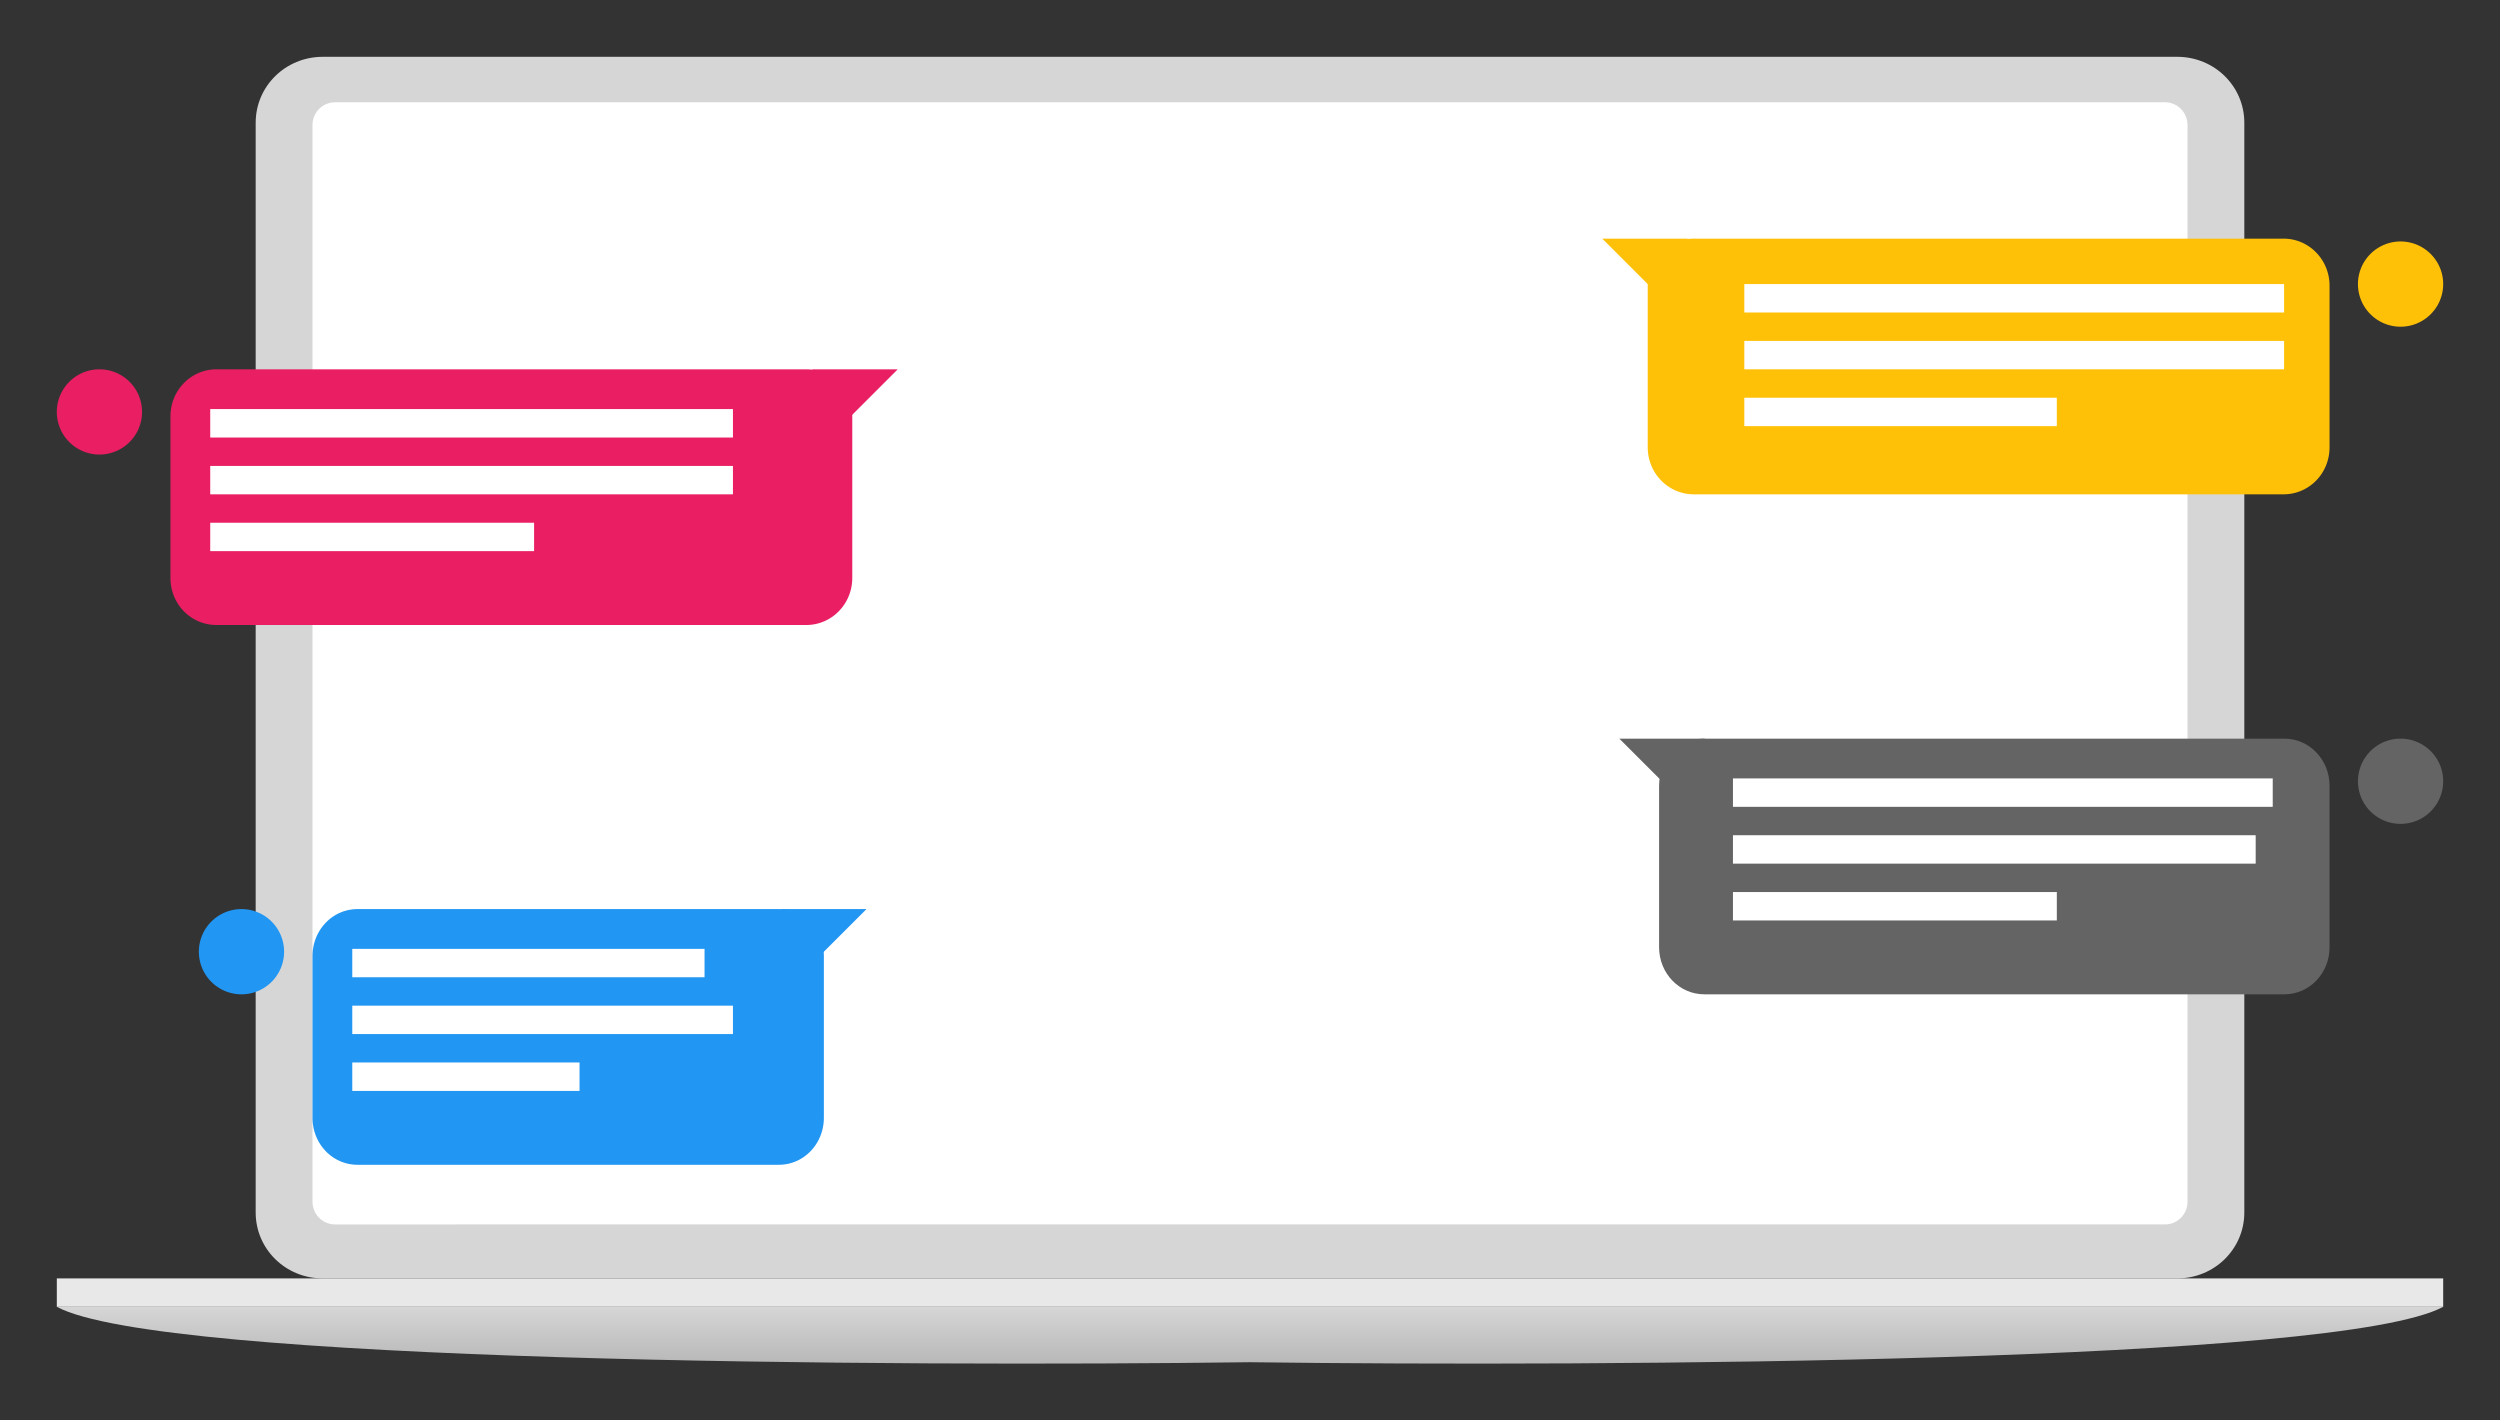
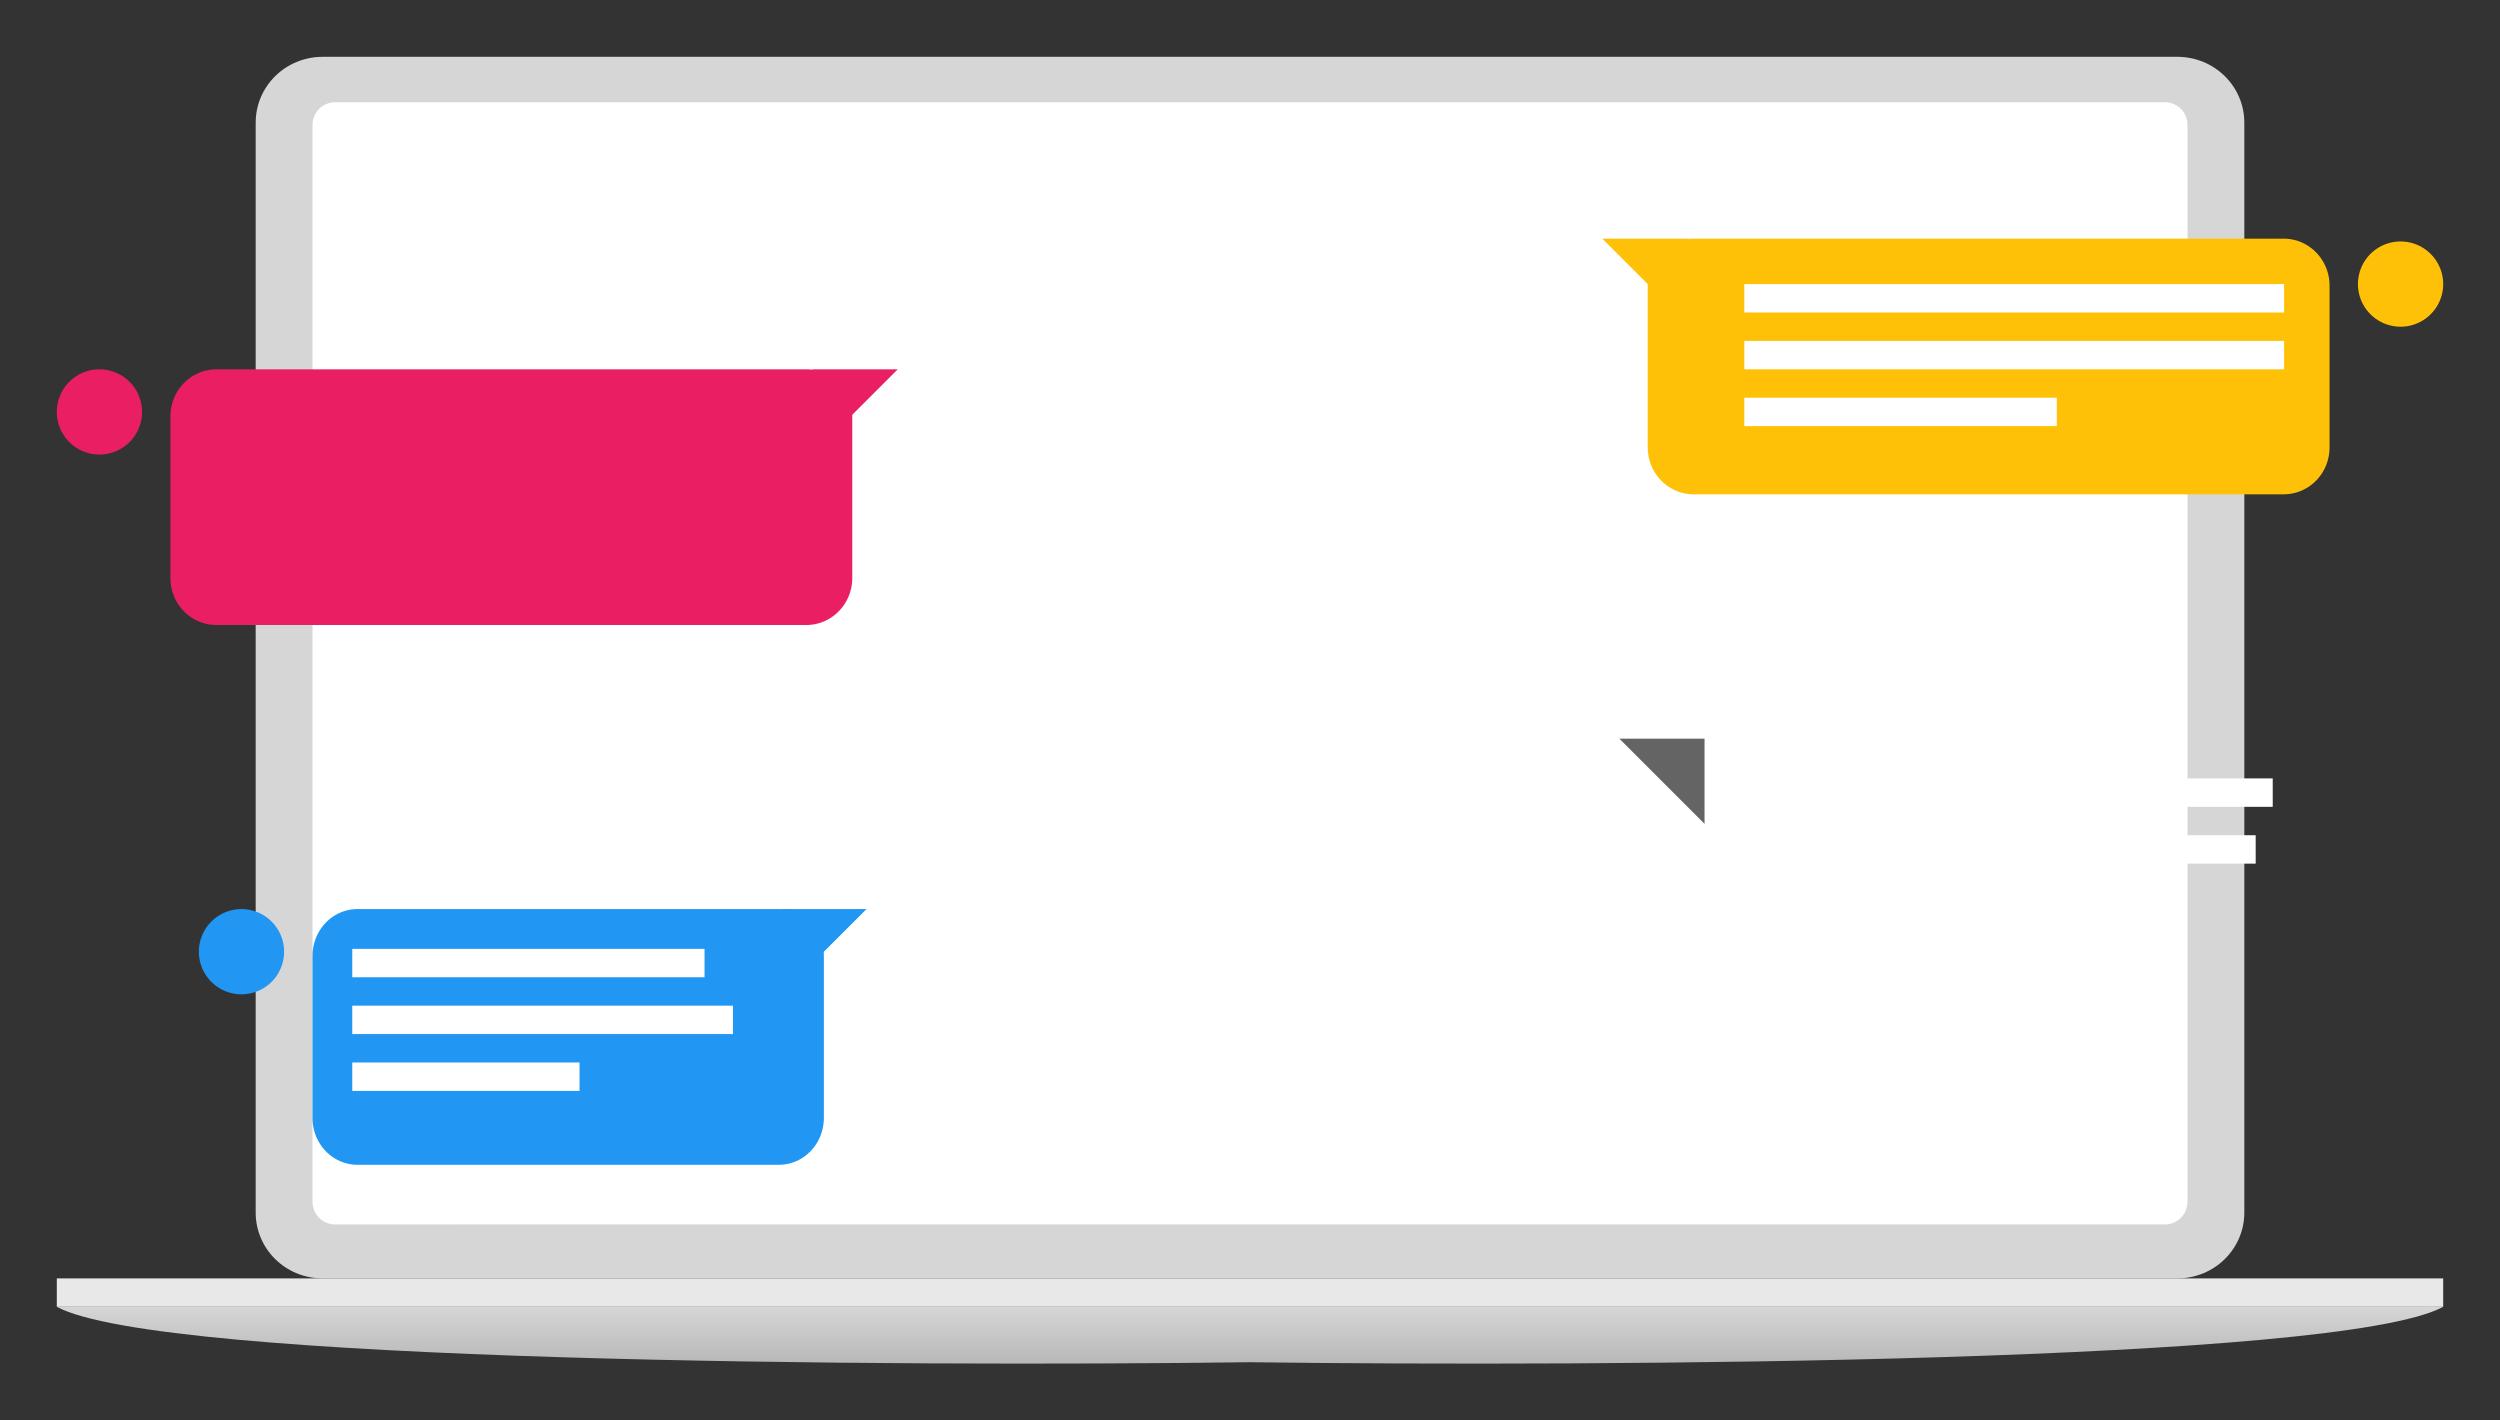
<svg xmlns="http://www.w3.org/2000/svg" width="440" height="250" stroke="#000" stroke-linecap="round" stroke-linejoin="round" fill="#fff" fill-rule="evenodd">
  <rect width="100%" height="100%" fill="#333333" stroke="none" />
  <style>.B{stroke:none}.C{fill-rule:nonzero}</style>
  <defs>
    <linearGradient id="A" x1="50.00%" y1="-0.00%" x2="50.00%" y2="100.00%">
      <stop stop-color="#d6d6d6" offset="0%" />
      <stop offset="100%" stop-color="#b6b6b6" />
    </linearGradient>
  </defs>
  <g class="B C">
    <path d="M45 21.6C45 15.17 50.26 10 56.8 10h326.4c6.54 0 11.8 5.17 11.8 11.6V213.4c0 6.42-5.26 11.6-11.8 11.6H56.8c-6.54 0-11.8-5.17-11.8-11.6z" fill="#d6d6d6" />
    <path d="M55 22c0-2.22 1.77-4 3.97-4h322.06c2.2 0 3.97 1.78 3.97 4v189.5c0 2.22-1.77 4-3.97 4H58.97c-2.2 0-3.97-1.78-3.97-4z" />
    <path d="M10 225h420v5H10z" fill="#e9e8e8" />
  </g>
  <path d="M430 230H220v9.75c62.46.83 191.9.05 210-9.75zm-210 0v9.75c-62.46.83-191.9.05-210-9.75h210z" fill="url(#A)" class="B" />
  <g class="C B">
    <g fill="#ffc107">
      <path d="M290 50.28c0-4.6 3.6-8.28 8.1-8.28h103.8c4.48 0 8.1 3.7 8.1 8.28v28.44c0 4.6-3.6 8.28-8.1 8.28H298.1c-4.48 0-8.1-3.7-8.1-8.28zM415 50a7.5 7.5 0 1 1 15 0 7.5 7.5 0 1 1-15 0z" />
      <path d="M282 42h15v15l-15-15z" />
    </g>
    <path d="M307 50h95v5h-95zm0 10h95v5h-95zm0 10h55v5h-55z" />
    <g fill="#2196f3">
      <path d="M145 168.28c0-4.6-3.53-8.28-7.92-8.28H62.92c-4.4 0-7.92 3.7-7.92 8.28v28.44c0 4.6 3.53 8.28 7.92 8.28h74.16c4.4 0 7.92-3.7 7.92-8.28zm-110-.78a7.5 7.5 0 1 1 7.5 7.5 7.5 7.5 0 0 1-7.5-7.5z" />
      <path d="M152.5 160h-15v15l15-15z" />
    </g>
    <path d="M124 167H62v5h62zm5 10H62v5h67zm-27 10H62v5h40z" />
    <g fill="#e91e63">
      <path d="M150 73.28c0-4.6-3.6-8.28-8.1-8.28H38.1c-4.48 0-8.1 3.7-8.1 8.28v28.44c0 4.6 3.6 8.28 8.1 8.28h103.8c4.48 0 8.1-3.7 8.1-8.28zM10 72.5a7.5 7.5 0 1 1 7.5 7.5 7.5 7.5 0 0 1-7.5-7.5z" />
      <path d="M158 65h-15v15l15-15z" />
    </g>
-     <path d="M37 72h92v5H37zm0 10h92v5H37zm0 10h57v5H37z" />
    <g fill="#646464">
-       <path d="M292 138.28c0-4.6 3.55-8.28 7.96-8.28h102.08c4.4 0 7.96 3.7 7.96 8.28v28.44c0 4.6-3.55 8.28-7.96 8.28H299.96c-4.4 0-7.96-3.7-7.96-8.28z" />
      <path d="M285 130h15v15l-15-15z" />
    </g>
    <path d="M305 137h95v5h-95zm0 10h92v5h-92zm0 10h57v5h-57z" />
-     <path d="M415 137.5a7.5 7.5 0 1 1 15 0 7.5 7.5 0 1 1-15 0z" fill="#646464" />
  </g>
</svg>